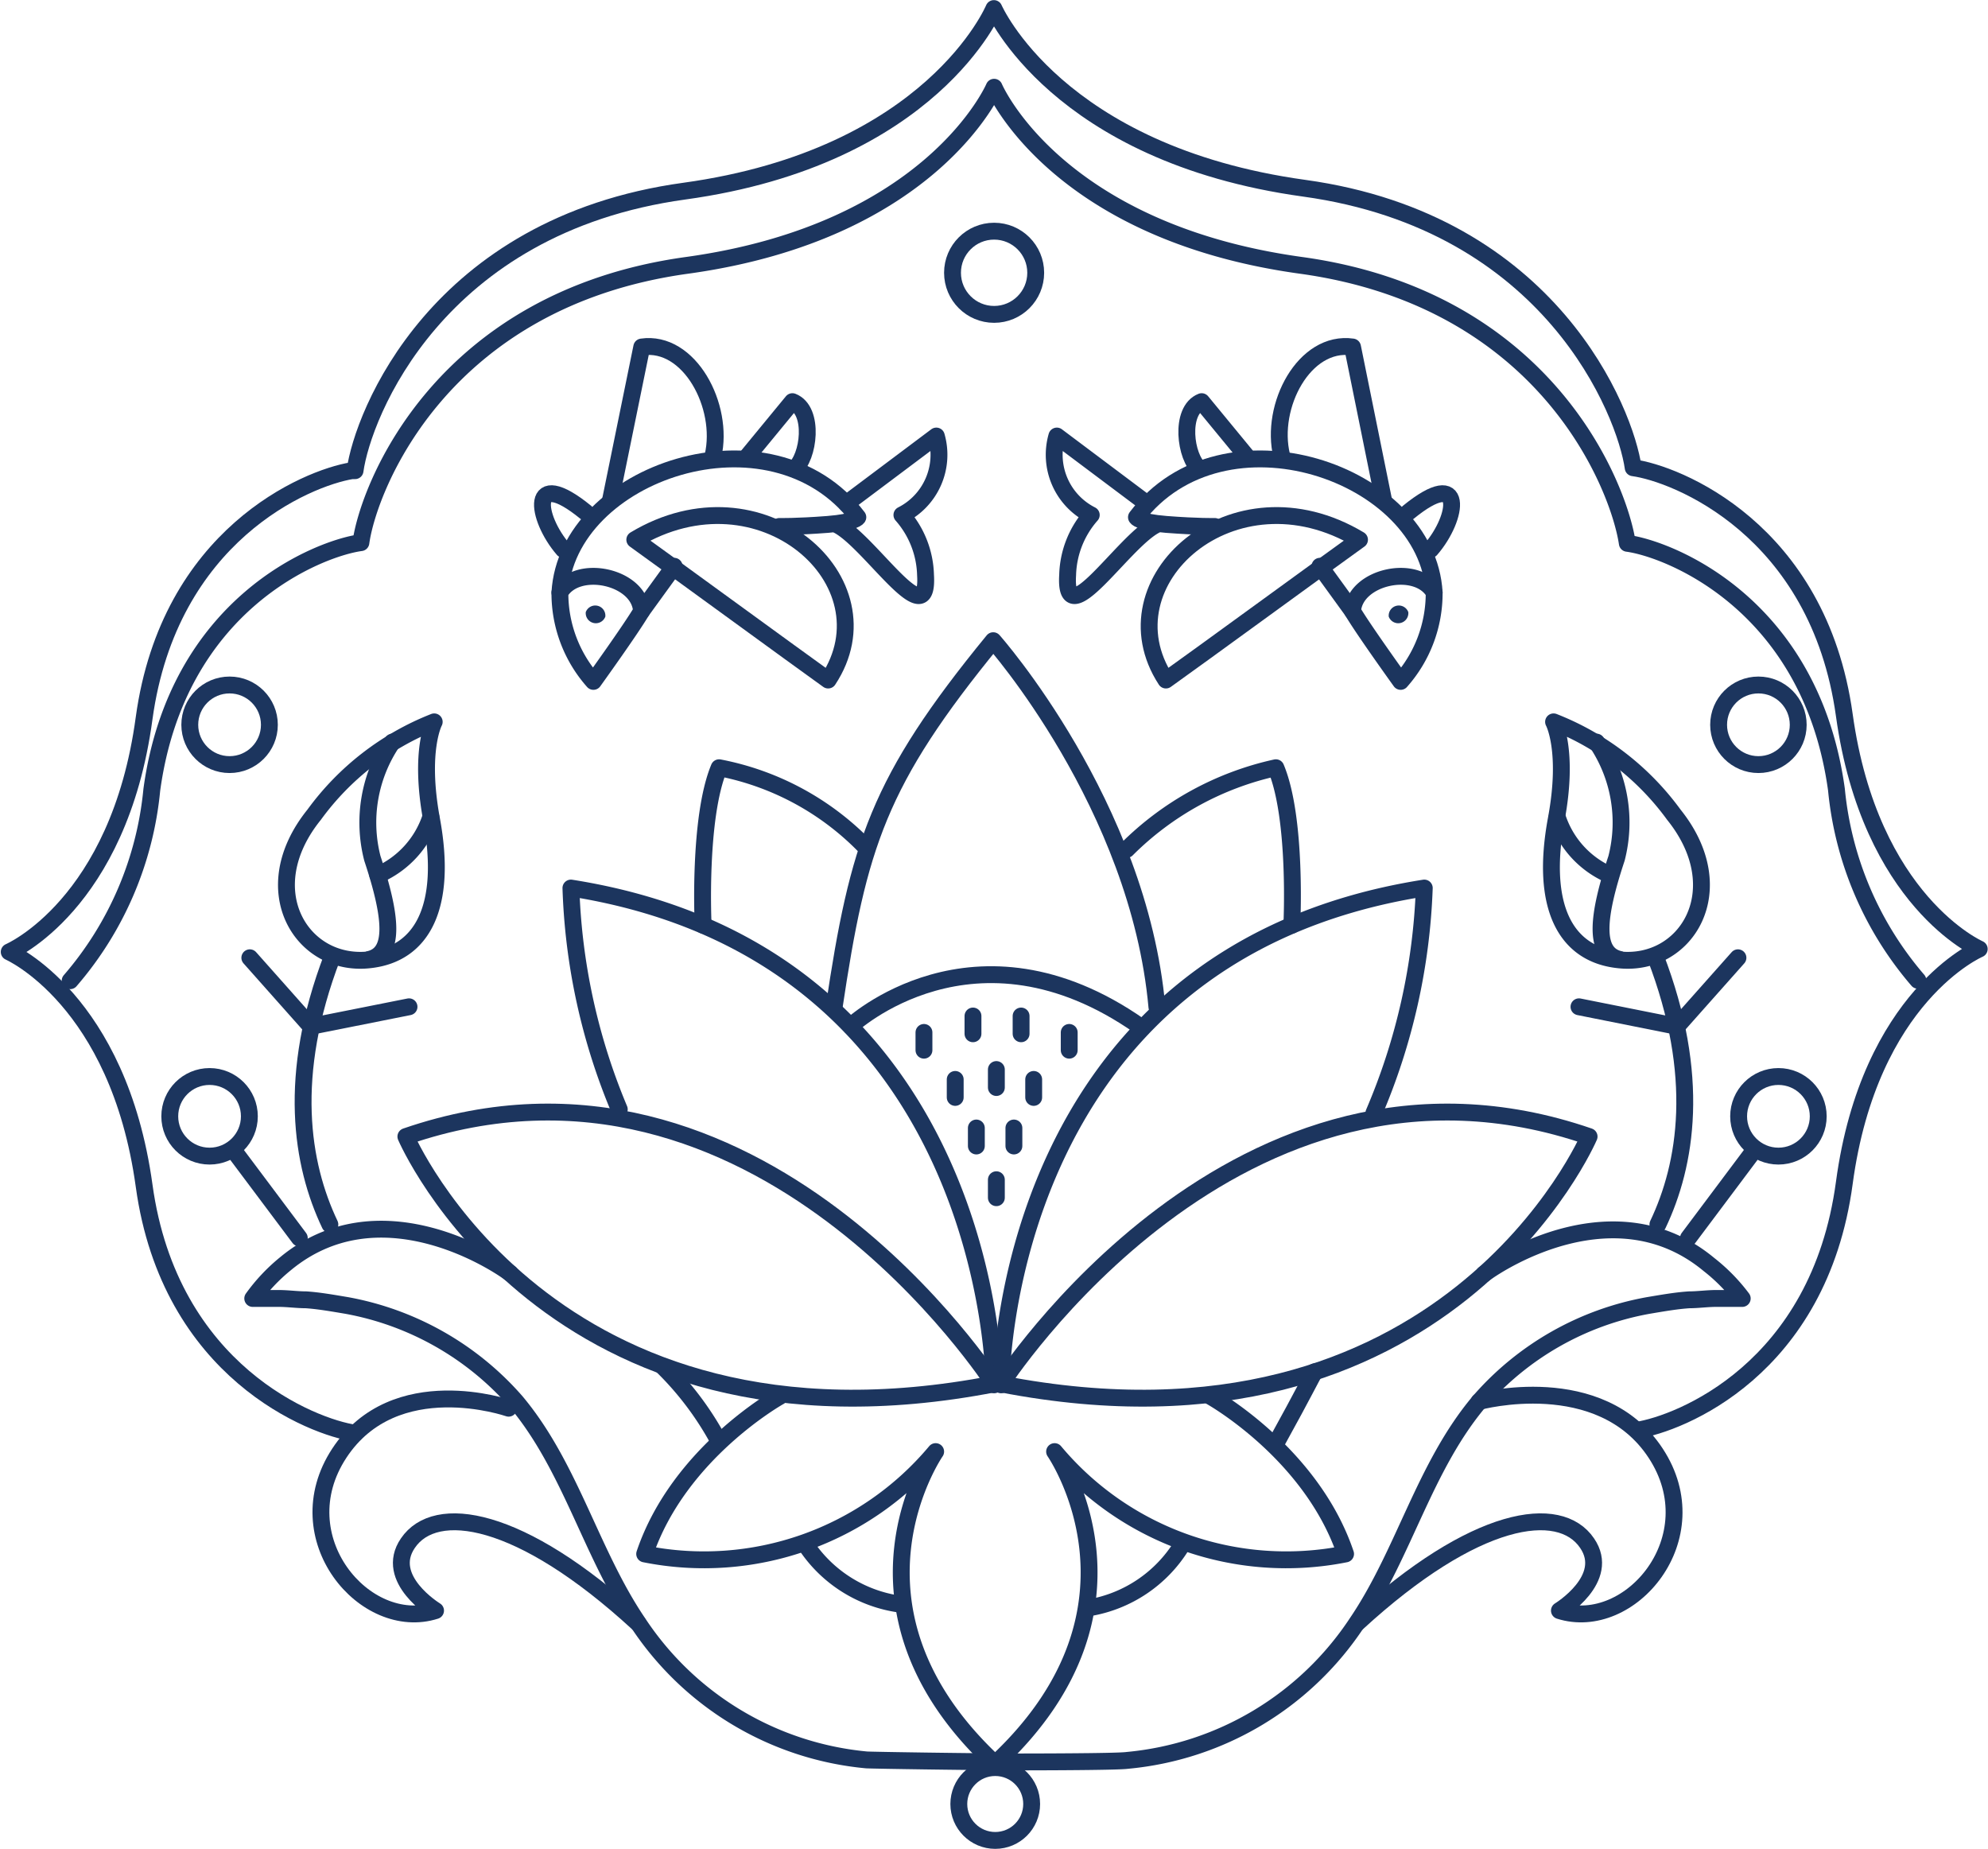
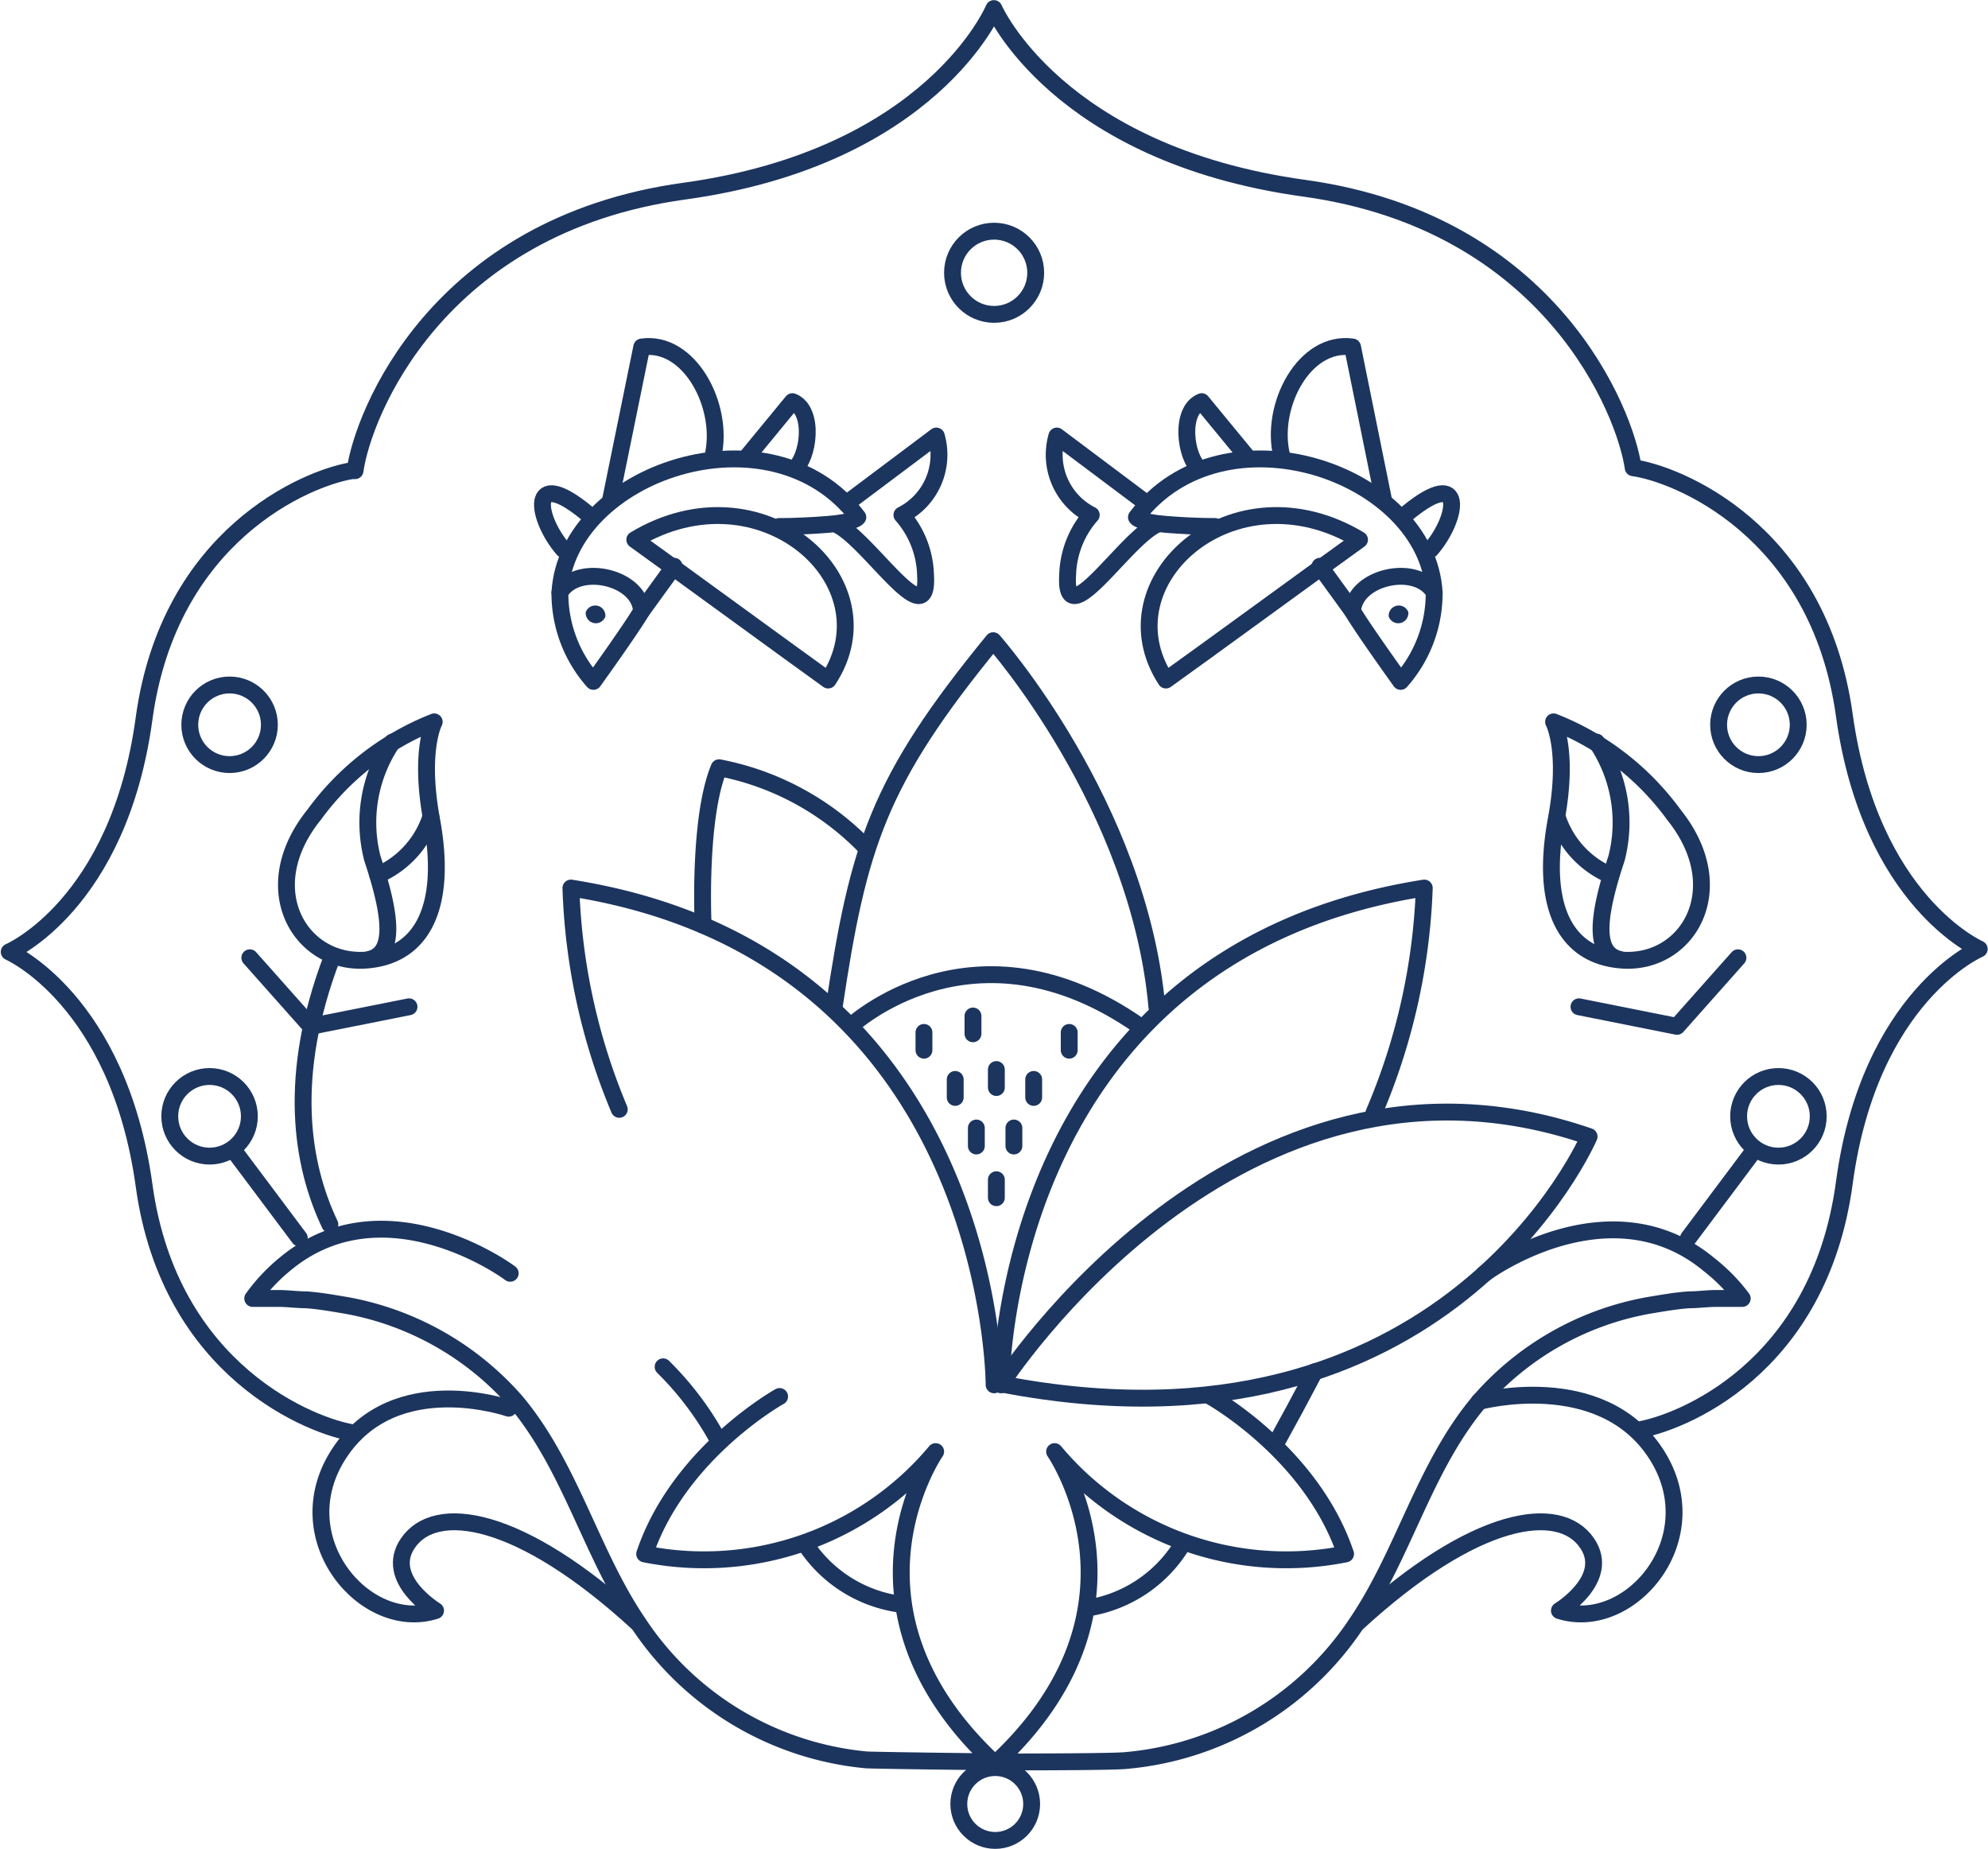
<svg xmlns="http://www.w3.org/2000/svg" viewBox="0 0 88.41 82.22">
  <defs>
    <style>.cls-1{fill:none;stroke:#1c355e;stroke-linecap:round;stroke-linejoin:round;stroke-width:0.75px;}.cls-2{fill:#1c355e;}</style>
  </defs>
  <g id="Layer_2" data-name="Layer 2">
    <g id="Layer_1-2" data-name="Layer 1">
      <path class="cls-1" d="M58.47,61c-.14.21-.44.86-1.69,3.12" />
      <path class="cls-1" d="M44.31,78.35c1.23,0,5.37,0,5.83-.07a13.75,13.75,0,0,0,10.2-6.11c2.11-3.11,3-6.94,5.44-9.84a13,13,0,0,1,7.53-4.28c.6-.1,1.21-.21,1.81-.25.39,0,.8-.06,1.19-.06.15,0,.61,0,1.17,0A8,8,0,0,0,76,56.23c-4.11-3.41-9.19-.18-10,.42" />
      <path class="cls-1" d="M15.79,63.73c-1.86-.26-8.24-2.72-9.38-11s-6-10.4-6-10.4h0s4.88-2.08,6-10.4c1.12-8.13,7.22-10.67,9.24-11l.14,0v0c.34-2.47,3.61-10.91,14.64-12.43S44.2.38,44.2.38,47,6.85,58,8.37s14.29,10,14.63,12.43v0c1.87.25,8.24,2.71,9.39,11s6,10.4,6,10.4h0s-4.88,2.08-6,10.4-7.35,10.71-9.22,11" />
-       <path class="cls-1" d="M85.29,43.59a15.22,15.22,0,0,1-3.62-8.48c-1.14-8.26-7.45-10.7-9.3-10.95v0C72,21.67,68.8,13.31,57.86,11.8S44.21,3.88,44.21,3.88s-2.73,6.41-13.66,7.92-14.16,9.87-14.5,12.33v0c-1.85.25-8.17,2.69-9.3,11a15.18,15.18,0,0,1-3.63,8.48" />
      <circle class="cls-1" cx="44.21" cy="12.13" r="1.85" />
      <circle class="cls-1" cx="78.2" cy="32.23" r="1.77" />
      <circle class="cls-1" cx="10.21" cy="32.23" r="1.77" />
      <path class="cls-1" d="M14.67,54.45c-1.27-2.67-1.92-6.61.11-11.91" />
      <path class="cls-1" d="M19.31,32.1s-.68,1.27-.12,4.33c.72,3.89-.41,6-2.76,6.25-3,.34-5.16-3.1-2.46-6.45A12.06,12.06,0,0,1,19.31,32.1Z" />
      <path class="cls-1" d="M17.45,33a6.4,6.4,0,0,0-.89,5.17c.88,2.65,1,4.22-.13,4.49" />
      <path class="cls-1" d="M16.8,38.91a4.25,4.25,0,0,0,2.36-2.59" />
      <circle class="cls-1" cx="9.32" cy="49.64" r="1.77" />
      <line class="cls-1" x1="10.35" y1="51.1" x2="13.31" y2="55.05" />
      <polyline class="cls-1" points="18.19 44.77 13.82 45.64 11.11 42.59" />
-       <path class="cls-1" d="M73.73,54.45c1.27-2.67,1.93-6.61-.11-11.91" />
      <path class="cls-1" d="M69.09,32.1s.69,1.27.12,4.33c-.72,3.89.41,6,2.77,6.25,3,.34,5.15-3.1,2.46-6.45A12.05,12.05,0,0,0,69.09,32.1Z" />
      <path class="cls-1" d="M71,33a6.4,6.4,0,0,1,.89,5.17c-.88,2.65-1,4.22.13,4.49" />
      <path class="cls-1" d="M71.6,38.91a4.22,4.22,0,0,1-2.35-2.59" />
      <circle class="cls-1" cx="79.09" cy="49.64" r="1.77" />
      <line class="cls-1" x1="78.05" y1="51.1" x2="75.09" y2="55.05" />
      <polyline class="cls-1" points="70.22 44.77 74.58 45.64 77.29 42.59" />
      <line class="cls-1" x1="41.09" y1="45.91" x2="41.09" y2="46.7" />
      <line class="cls-1" x1="47.55" y1="45.91" x2="47.55" y2="46.7" />
      <line class="cls-1" x1="43.27" y1="45.18" x2="43.27" y2="45.97" />
-       <line class="cls-1" x1="45.41" y1="45.18" x2="45.41" y2="45.97" />
      <line class="cls-1" x1="43.42" y1="50.16" x2="43.42" y2="50.96" />
      <line class="cls-1" x1="45.09" y1="50.16" x2="45.09" y2="50.96" />
      <line class="cls-1" x1="42.48" y1="48" x2="42.48" y2="48.8" />
      <line class="cls-1" x1="44.31" y1="47.56" x2="44.31" y2="48.36" />
      <line class="cls-1" x1="44.31" y1="52.46" x2="44.31" y2="53.26" />
      <line class="cls-1" x1="45.97" y1="48" x2="45.97" y2="48.8" />
      <path class="cls-1" d="M28.23,24c1.15.82,7.34,5.34,8.6,6.24C39.72,25.87,33.83,20.63,28.23,24Z" />
      <path class="cls-1" d="M24.9,26.35c.76-1.31,3.54-.72,3.63.83-.47.8-2.14,3.12-2.14,3.12A5.9,5.9,0,0,1,24.9,26.35Z" />
      <path class="cls-1" d="M24.9,26.35C25.21,21,34.29,17.91,38.15,23c0,0-.08.22-1.34.32-1.43.11-2.15.09-2.15.09" />
      <path class="cls-1" d="M28.53,27.18l1.45-2" />
      <path class="cls-1" d="M27.14,22.29l1.4-6.86c2.12-.31,3.68,2.63,3.17,4.84" />
      <path class="cls-1" d="M33.15,20.4l2.09-2.54c1,.39.73,2.5.08,3" />
      <path class="cls-1" d="M37.64,22.39l4-3a3,3,0,0,1-1.53,3.51,4.2,4.2,0,0,1,1.05,2.67c.17,2.72-2.42-1.41-3.87-2.2" />
      <path class="cls-1" d="M25.05,24.43c-1.23-1.42-1.54-3.72,1-1.65" />
      <path class="cls-2" d="M26.92,27.42a.45.45,0,0,1-.87-.2A.45.45,0,0,1,26.92,27.42Z" />
      <path class="cls-1" d="M60.46,24c-1.15.82-7.34,5.34-8.61,6.24C49,25.87,54.85,20.63,60.46,24Z" />
      <path class="cls-1" d="M63.78,26.35c-.76-1.31-3.53-.72-3.63.83.47.8,2.14,3.12,2.14,3.12A5.9,5.9,0,0,0,63.78,26.35Z" />
      <path class="cls-1" d="M63.78,26.35C63.48,21,54.39,17.91,50.54,23c0,0,.08.22,1.33.32,1.44.11,2.15.09,2.15.09" />
      <path class="cls-1" d="M60.15,27.18s-.62-.86-1.45-2" />
      <path class="cls-1" d="M61.54,22.29l-1.39-6.86C58,15.12,56.46,18.06,57,20.27" />
      <path class="cls-1" d="M55.53,20.4l-2.09-2.54c-1,.39-.73,2.5-.08,3" />
      <path class="cls-1" d="M51,22.39l-4-3a3,3,0,0,0,1.53,3.51,4.2,4.2,0,0,0-1.05,2.67c-.17,2.72,2.42-1.41,3.87-2.2" />
      <path class="cls-1" d="M63.63,24.43c1.23-1.42,1.54-3.72-1-1.65" />
      <path class="cls-2" d="M61.76,27.42a.45.45,0,0,0,.87-.2A.45.45,0,0,0,61.76,27.42Z" />
      <path class="cls-1" d="M44.21,61.58s0-19.12-18.82-22.09a27.67,27.67,0,0,0,2.15,9.84" />
      <path class="cls-1" d="M31.27,41.14s-.23-4.74.71-7a12.26,12.26,0,0,1,6.45,3.46" />
      <path class="cls-1" d="M29.49,60.78A13.87,13.87,0,0,1,31.92,64" />
      <path class="cls-1" d="M44.23,78.34c-1.08,0-5.28-.06-5.69-.08a13.69,13.69,0,0,1-10.16-6.09c-2.11-3.11-3-6.94-5.43-9.84a13.11,13.11,0,0,0-7.54-4.28c-.6-.1-1.21-.21-1.8-.25-.4,0-.81-.06-1.2-.06-.15,0-.61,0-1.17,0a8,8,0,0,1,1.45-1.54c4.11-3.41,9.19-.18,10,.42" />
      <path class="cls-1" d="M28.36,72.17c-5.24-4.81-9-5.35-10.22-3.55-1.09,1.59,1.23,3,1.23,3-3.13,1-6.75-3.24-4.28-7s7.53-2,7.53-2" />
      <path class="cls-1" d="M44.52,61.58s-.05-19.12,18.82-22.09a27.87,27.87,0,0,1-2.24,10" />
-       <path class="cls-1" d="M57.45,41.14s.24-4.74-.71-7a13.47,13.47,0,0,0-6.63,3.63" />
      <path class="cls-1" d="M60.36,72.17c5.24-4.81,9-5.35,10.22-3.55,1.09,1.59-1.23,3-1.23,3,3.14,1,6.75-3.24,4.28-7s-7.85-2.3-7.85-2.3" />
      <path class="cls-1" d="M34.67,62.1s-4.48,2.49-6,7a13.43,13.43,0,0,0,12.94-4.55s-4.78,6.9,2.56,13.8h0" />
      <path class="cls-1" d="M53.84,62.1s4.48,2.49,6,7a13.43,13.43,0,0,1-12.94-4.55s4.79,6.9-2.56,13.8h0" />
-       <path class="cls-1" d="M18.05,50.54s6.34,14.84,26.16,11C44.21,61.58,33.74,45.14,18.05,50.54Z" />
      <path class="cls-1" d="M70.67,50.54s-6.34,14.84-26.15,11C44.52,61.58,55,45.14,70.67,50.54Z" />
      <path class="cls-1" d="M35.92,68.82A6,6,0,0,0,40,71.33" />
      <path class="cls-1" d="M52.54,68.74a6,6,0,0,1-4.08,2.75" />
      <path class="cls-1" d="M51.45,44.78c-.81-9-7.28-16.29-7.28-16.29-5.12,6.25-6,9.1-7.08,16.33" />
      <path class="cls-1" d="M37.83,45.63s5.49-5.15,12.85,0" />
      <circle class="cls-1" cx="44.26" cy="80.22" r="1.62" />
    </g>
  </g>
</svg>